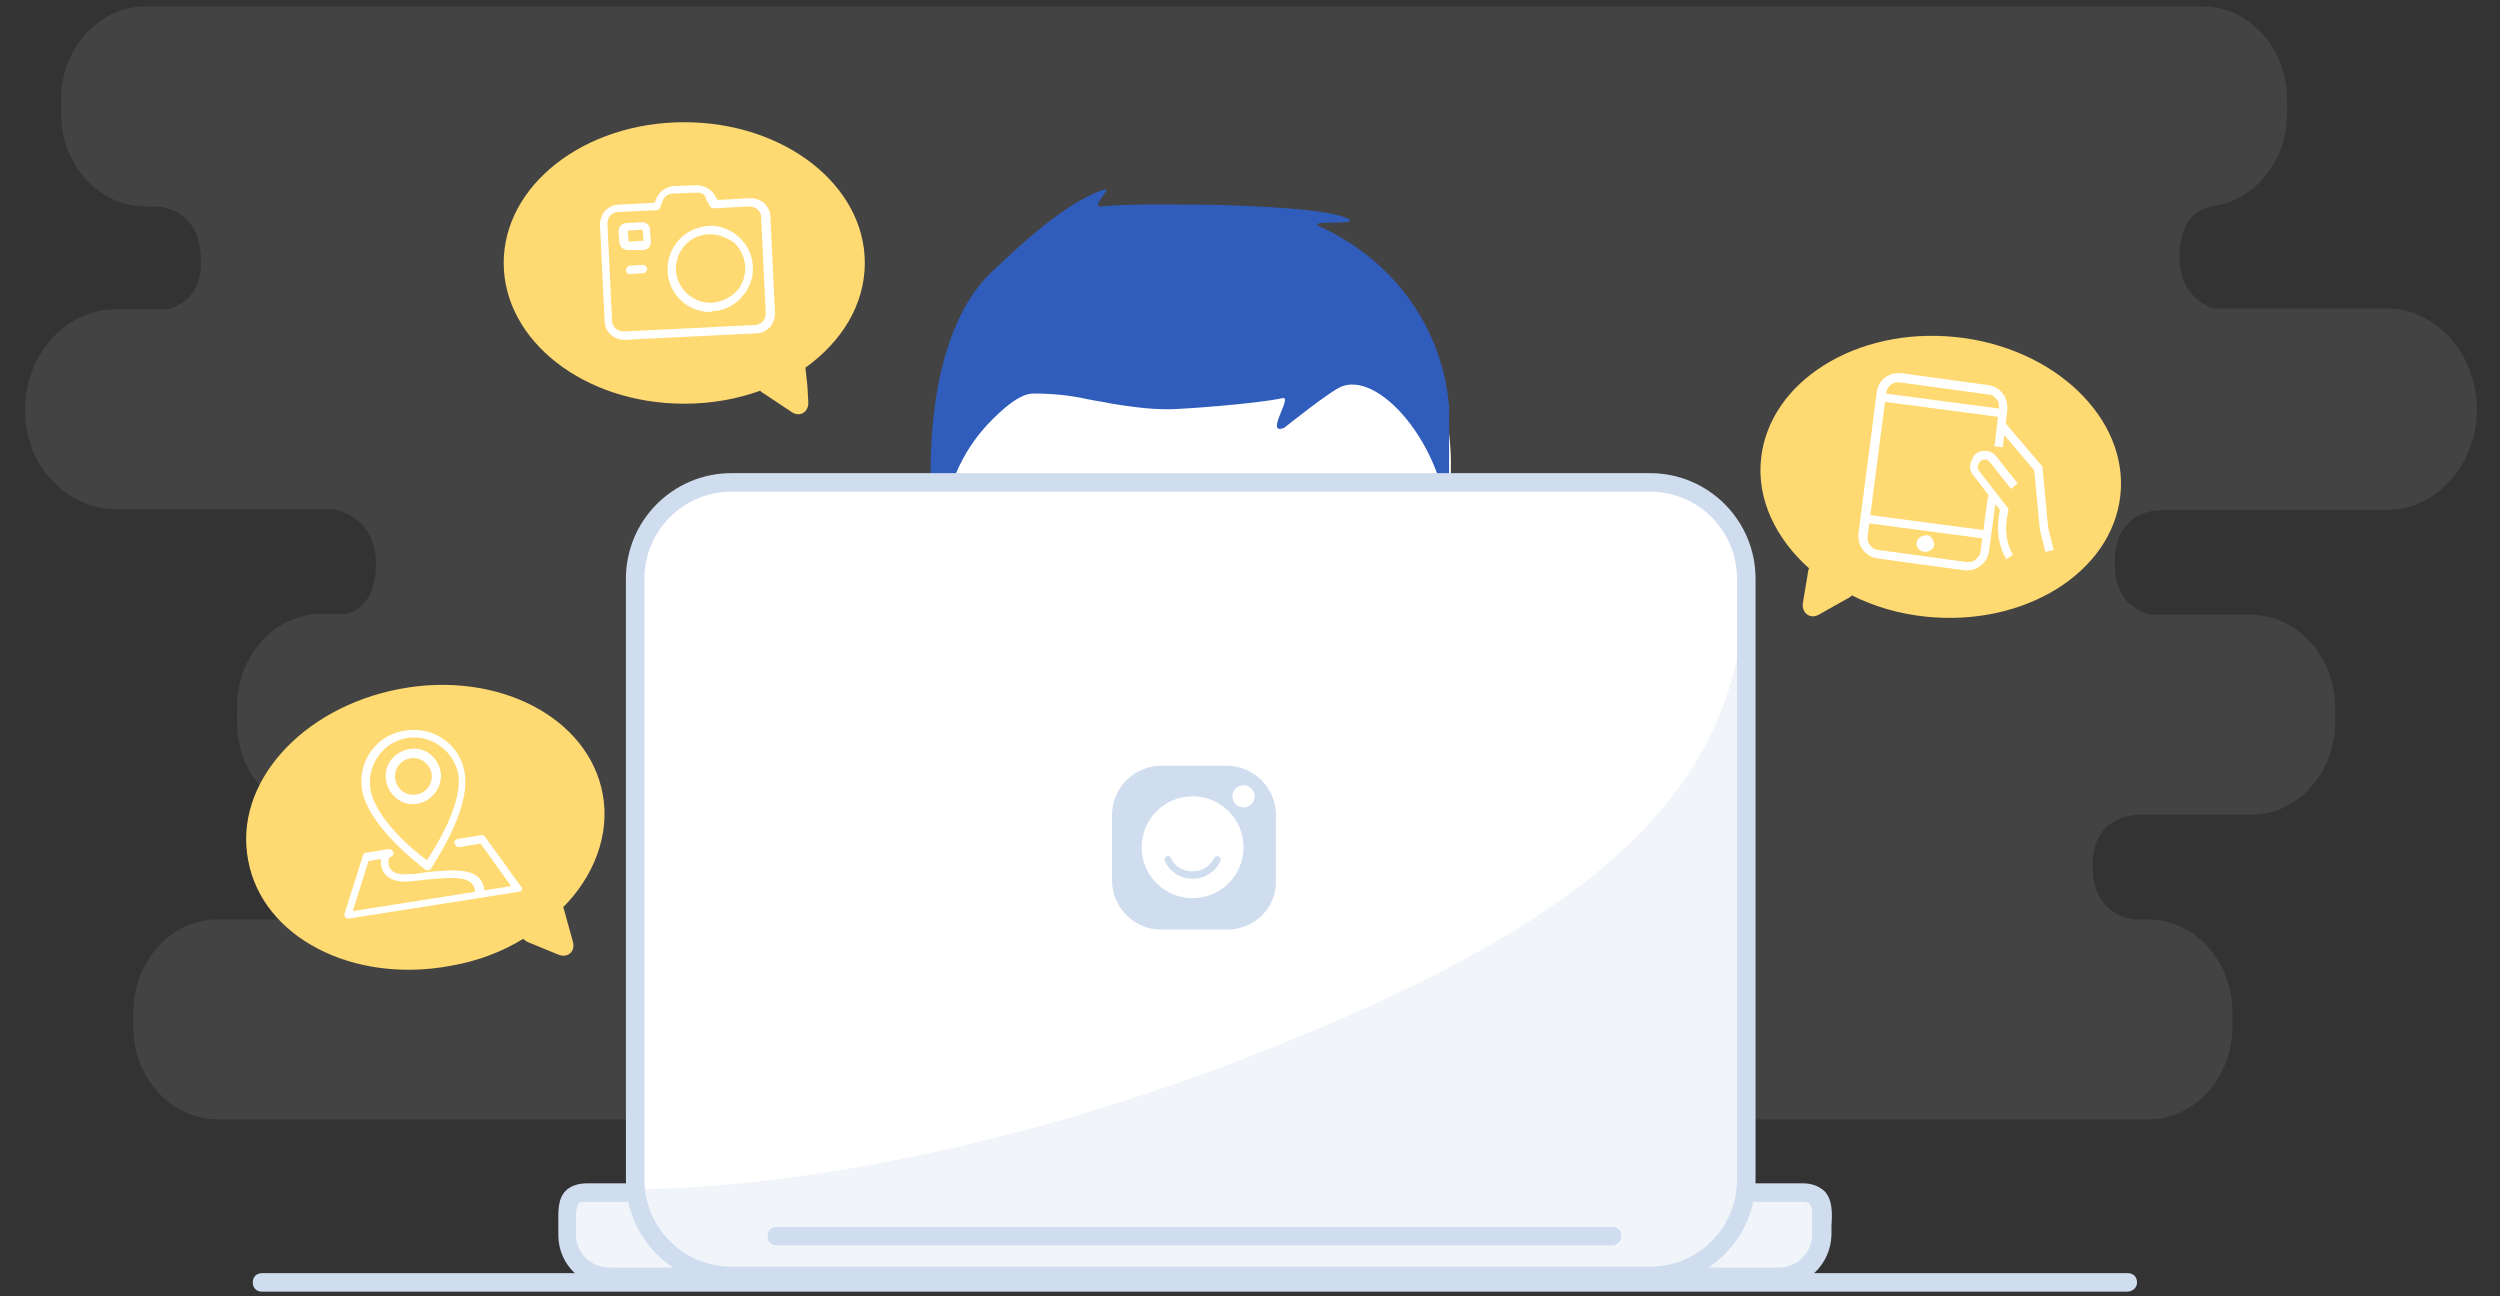
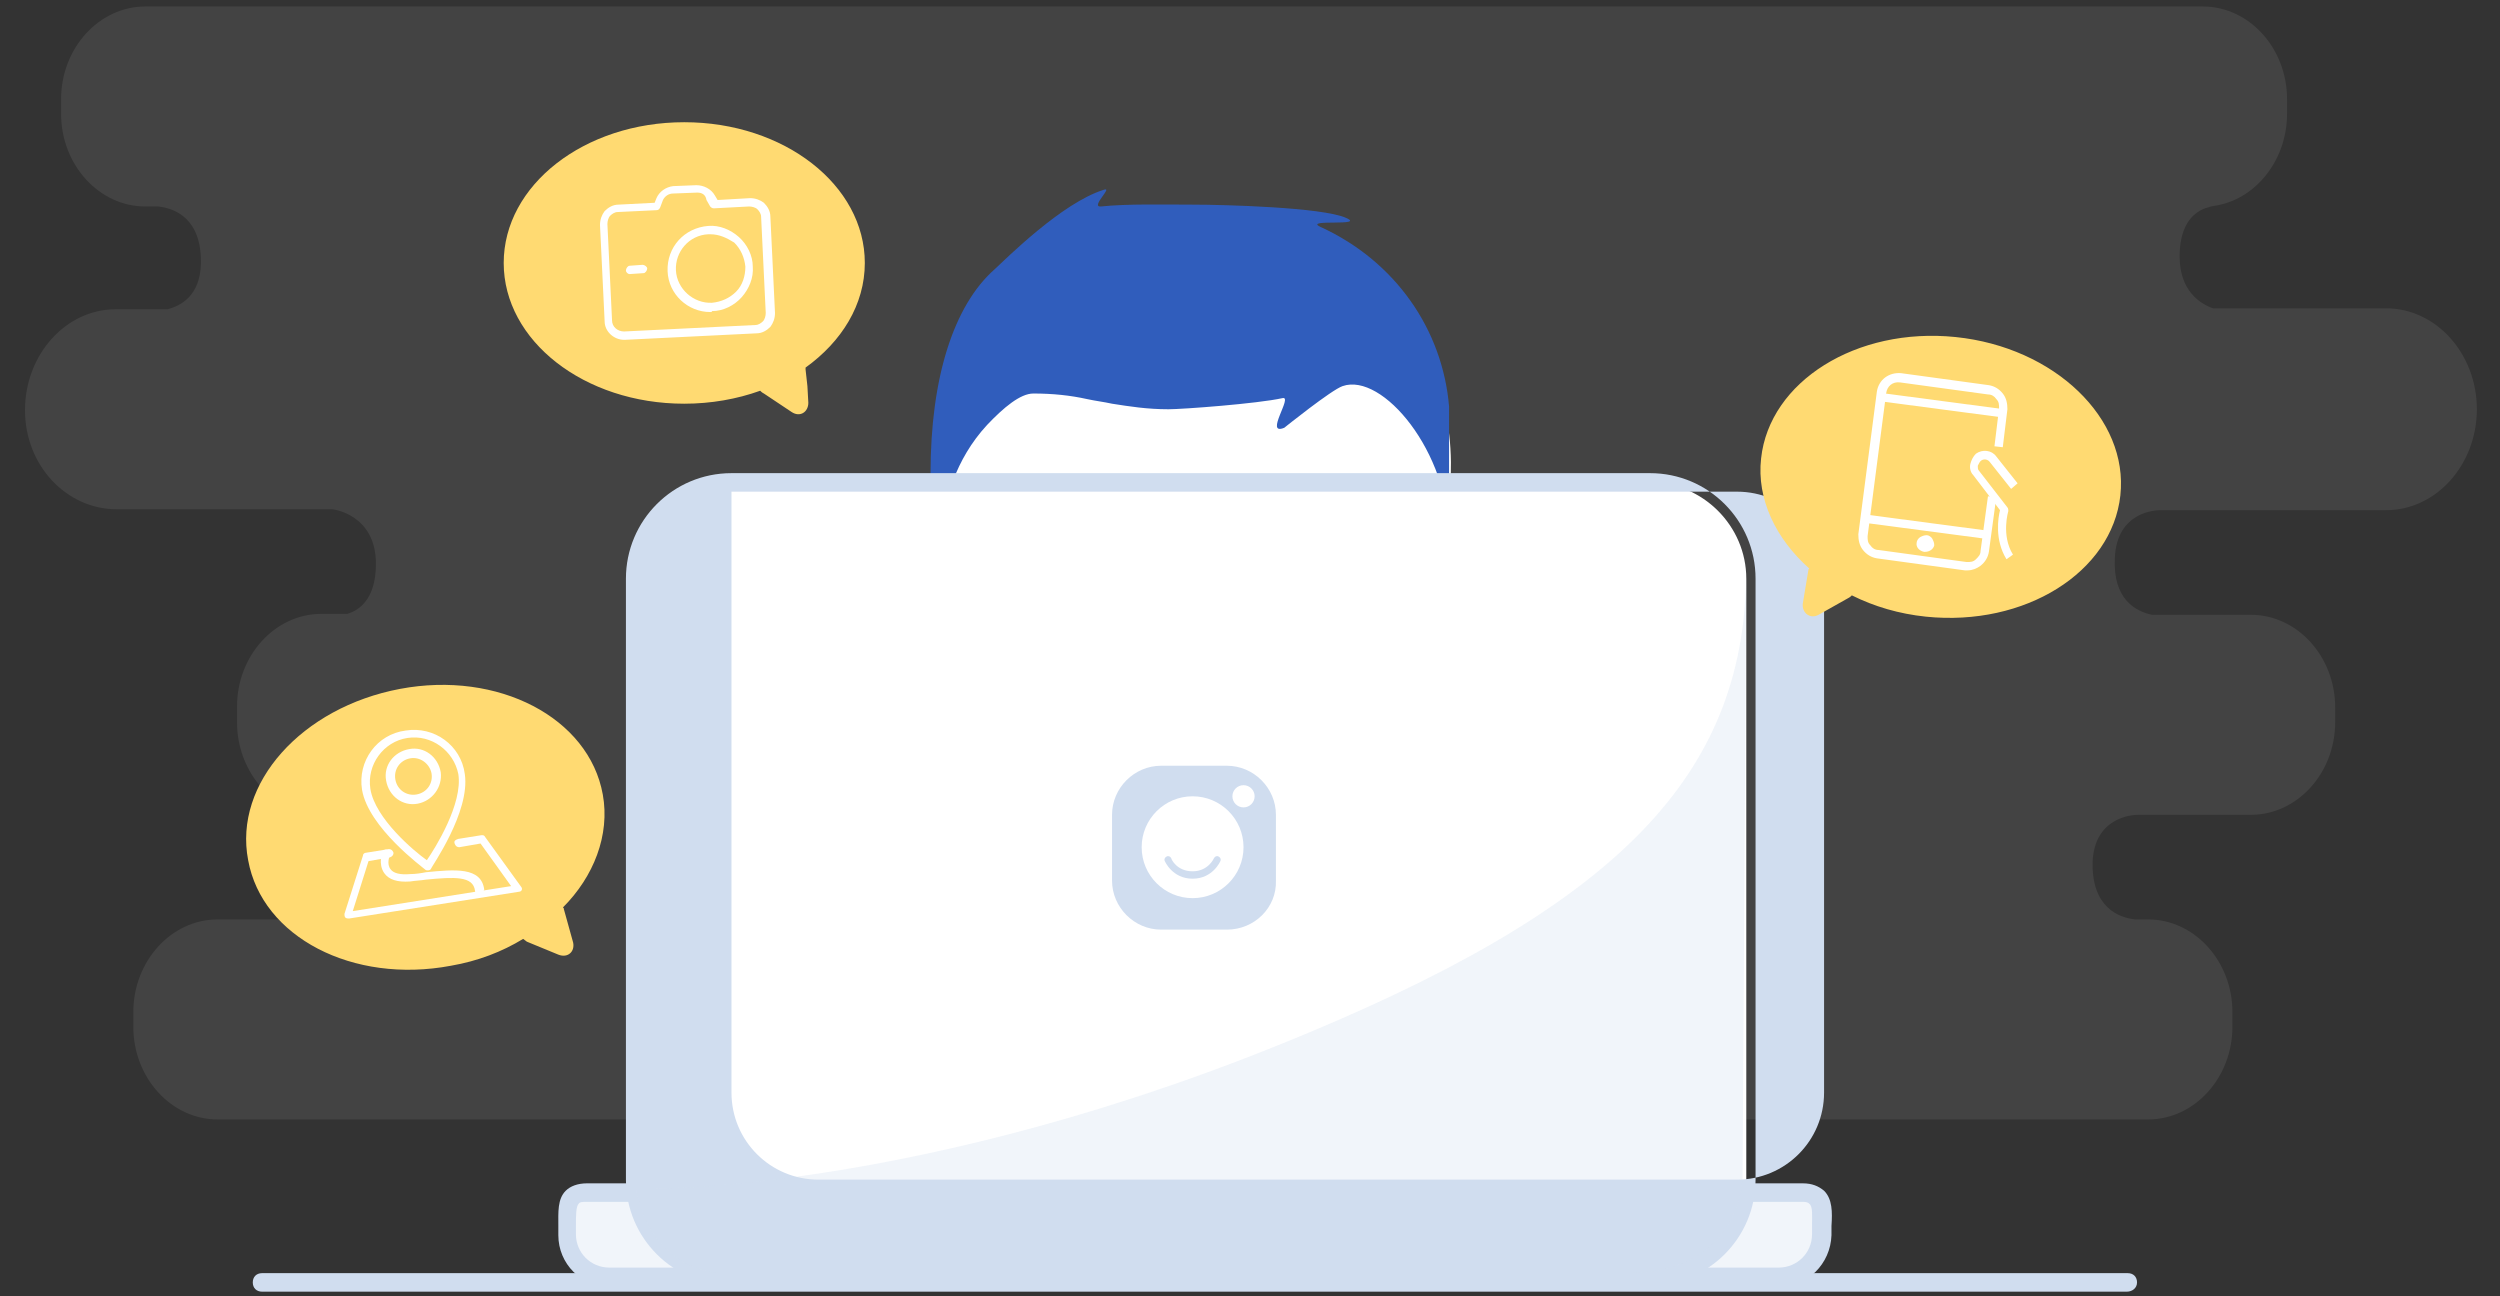
<svg xmlns="http://www.w3.org/2000/svg" xml:space="preserve" id="Layer_1" x="0" y="0" style="enable-background:new 0 0 270 140" version="1.1" viewBox="0 0 270 140">
  <rect x="0" y="0" width="270" height="140" fill="#333333" stroke="none" />
  <style type="text/css">.st0{opacity:8.000000e-02;fill:#fff}.st1{fill:#dbb59a}.st2{fill:#fff}.st3{fill:#305dbc}.st4{fill:#f1f5fa}.st5,.st6{fill:#d0ddef}.st6{opacity:.3}.st7{fill:#ffda72}</style>
  <path d="M257.7 33.3H239c-1.4-.5-3.6-1.9-3.6-5.6 0-5.4 3.7-5.4 3.7-5.4h-.6c4.7-.3 8.5-4.7 8.5-10v-1.6c0-5.5-4.1-10-9.1-10H15.7c-5 0-9.1 4.5-9.1 10v1.6c0 5.5 4.1 10 9.1 10h1.4c1.8.2 4.7 1.3 4.6 6.2-.1 3.4-2.1 4.5-3.6 4.9h-5.6c-5.4 0-9.8 4.9-9.8 10.9S7.2 55 12.6 55h23.3s4.7.5 4.7 5.9c0 4.1-2.1 5.1-3.1 5.4h-2.8c-5 0-9.1 4.5-9.1 10V78c0 5.1 3.5 9.3 7.9 10 0 0 4.7.5 4.7 5.9s-3.7 5.4-3.7 5.4h-11c-5 0-9.1 4.5-9.1 10v1.6c0 5.5 4.1 10 9.1 10H232c5 0 9.1-4.5 9.1-10v-1.6c0-5.5-4.1-10-9.1-10h-1.4c-1.8-.2-4.7-1.3-4.6-6.2.2-4.8 4.2-5.1 4.9-5.1h12.2c5 0 9.1-4.5 9.1-10v-1.6c0-5.5-4.1-10-9.1-10h-10.7c-1.8-.4-4.2-1.7-4-6.1.2-5.1 4.5-5.2 4.9-5.2h24.4c5.4 0 9.8-4.9 9.8-10.9s-4.4-10.9-9.8-10.9z" class="st0" />
  <g id="Neck_2_">
    <path d="M140.6 76.6h-23.9l-4 11.9c0 2.2 9.7 8 11.9 8h8c2.2 0 11.9-5.8 11.9-8l-3.9-11.9z" class="st1" />
  </g>
  <g id="Head_4_">
    <path d="M128.7 26c-15.4 0-27.8 8-27.8 23.9 0 11.9 4 19.9 8 27.8 4 8 12.1 15.9 19.9 15.9 7.8 0 15.9-8 19.9-15.9 4-8 8-15.9 8-27.8-.2-16-12.7-23.9-28-23.9z" class="st2" />
  </g>
  <g id="Hair_1_">
    <path d="M156.5 43.9c-.7-8.3-5.8-15.7-13.9-19.4-1.9-.9 5.1 0 2.7-1-2.6-1.1-12.9-1.4-16.6-1.4-2.9 0-7-.1-9.8.2-1.2.1 1.4-2.2.3-1.8-4.5 1.4-10.5 7.4-11.8 8.6-4.4 3.9-6.9 11.7-6.9 22 0 1.7.5 5 .8 6.9.8-4 1.8-8.3 5.3-12.1 1.8-1.9 3.6-3.4 5-3.4 2.1 0 4 .2 5.8.6.9.2 1.8.3 2.7.5 1.9.3 3.8.6 6.1.6 1.5 0 9.6-.6 12.3-1.2 1.2-.3-2 4.1.2 3.2 0 0 5.1-4.1 6.3-4.5 4.3-1.5 11.5 7.1 11.5 16.4V43.9z" class="st3" />
  </g>
  <g>
    <path d="M192.1 138H65.9c-2.5 0-4.6-2.1-4.6-4.6 0-2.5-.5-4.6 2.1-4.6h131.3c2.5 0 2.1 2.1 2.1 4.6-.1 2.5-2.2 4.6-4.7 4.6z" class="st4" />
    <path d="M192.1 139H65.9c-3.1 0-5.6-2.5-5.6-5.6v-1c0-1.5-.1-2.9.8-3.8.5-.5 1.3-.8 2.3-.8h131.3c1 0 1.7.3 2.3.8.9.9.9 2.3.8 3.8v1c-.1 3.1-2.6 5.6-5.7 5.6zm-128.8-9.2c-.3 0-.7 0-.8.2-.3.3-.3 1.3-.3 2.3v1c0 2 1.6 3.6 3.6 3.6h126.3c2 0 3.6-1.6 3.6-3.6v-1c0-1 .1-2-.3-2.3-.2-.2-.5-.2-.8-.2H63.3z" class="st5" />
  </g>
  <g>
    <path d="M178.2 137.8H79c-5.7 0-10.4-4.7-10.4-10.4V62.5c0-5.7 4.7-10.4 10.4-10.4h99.2c5.7 0 10.4 4.7 10.4 10.4v64.9c0 5.7-4.6 10.4-10.4 10.4z" class="st2" />
-     <path d="M178.2 138.8H79c-6.3 0-11.4-5.1-11.4-11.4V62.5c0-6.3 5.1-11.4 11.4-11.4h99.2c6.3 0 11.4 5.1 11.4 11.4v64.9c0 6.3-5.1 11.4-11.4 11.4zM79 53.1c-5.2 0-9.4 4.2-9.4 9.4v64.9c0 5.2 4.2 9.4 9.4 9.4h99.2c5.2 0 9.4-4.2 9.4-9.4V62.5c0-5.2-4.2-9.4-9.4-9.4H79z" class="st5" />
+     <path d="M178.2 138.8H79c-6.3 0-11.4-5.1-11.4-11.4V62.5c0-6.3 5.1-11.4 11.4-11.4h99.2c6.3 0 11.4 5.1 11.4 11.4v64.9c0 6.3-5.1 11.4-11.4 11.4zM79 53.1v64.9c0 5.2 4.2 9.4 9.4 9.4h99.2c5.2 0 9.4-4.2 9.4-9.4V62.5c0-5.2-4.2-9.4-9.4-9.4H79z" class="st5" />
  </g>
  <g>
    <path d="M132.5 100.4h-7.1c-2.9 0-5.3-2.4-5.3-5.3V88c0-2.9 2.4-5.3 5.3-5.3h7.1c2.9 0 5.3 2.4 5.3 5.3v7.1c.1 2.9-2.3 5.3-5.3 5.3z" class="st5" />
  </g>
  <g>
    <circle cx="128.8" cy="91.5" r="5.5" class="st2" />
  </g>
  <g>
    <path d="M128.8 94.9c-2.2 0-3-1.9-3-1.9-.1-.2 0-.4.2-.5.2-.1.4 0 .5.2 0 .1.6 1.4 2.3 1.4 1.7 0 2.3-1.4 2.3-1.4.1-.2.3-.3.5-.2.2.1.3.3.2.5 0 0-.8 1.9-3 1.9z" class="st5" />
  </g>
  <g>
    <circle cx="134.3" cy="86" r="1.2" class="st2" />
  </g>
  <path d="M68.7 128.4s30.3.9 72.7-16.9c34.7-14.5 47.2-28.7 47.2-50.1l-.4 65.7s0 10.4-12.6 10.4H77.9s-7.5 0-9.2-9.1z" class="st6" />
  <g>
    <path d="M174.1 134.5H83.9c-.6 0-1-.4-1-1s.4-1 1-1h90.2c.6 0 1 .4 1 1s-.5 1-1 1z" class="st5" />
  </g>
  <g>
    <path d="M229.7 139.5H28.3c-.6 0-1-.4-1-1s.4-1 1-1h201.5c.6 0 1 .4 1 1s-.5 1-1.1 1z" class="st5" />
  </g>
  <path d="M65.1 85.8c-1.5-8.3-11.3-13.4-21.9-11.4-10.6 2-18 10.2-16.4 18.5 1.5 8.3 11.3 13.4 21.9 11.4 2.9-.5 5.5-1.5 7.8-2.9.1.1.3.2.4.3l1.7.7 1.7.7c1 .4 1.8-.3 1.6-1.3l-.5-1.8-.5-1.8c0-.1 0-.1-.1-.2 3.3-3.3 5.1-7.8 4.3-12.2zM93.4 28.4c0-8.4-8.7-15.2-19.5-15.2S54.4 20 54.4 28.4s8.7 15.2 19.5 15.2c2.9 0 5.7-.5 8.2-1.4.1.1.2.2.4.3l1.5 1 1.5 1c.9.6 1.8 0 1.8-1l-.1-1.8-.2-1.8v-.2c3.9-2.8 6.4-6.8 6.4-11.3zM190.2 49.5c.9-8.3 10.3-14.2 21-13.1 10.7 1.1 18.7 8.8 17.8 17.1-.9 8.3-10.3 14.2-21 13.1-2.9-.3-5.6-1.1-8-2.3-.1.1-.2.2-.4.3l-1.6.9-1.6.9c-.9.5-1.8-.2-1.7-1.2l.3-1.8.3-1.8c0-.1 0-.1.1-.2-3.6-3.2-5.7-7.5-5.2-11.9z" class="st7" />
  <path d="M46.2 94c-.1 0-.2 0-.3-.1-.2-.2-6.1-4.5-6.8-8.6-.5-3.1 1.6-6 4.7-6.4 3.1-.5 6 1.6 6.4 4.7.6 4.1-3.6 10-3.7 10.3 0 0-.1.1-.3.1zM44 79.7c-2.6.4-4.4 2.9-4 5.5.5 3.2 4.8 6.8 6.1 7.7.9-1.3 3.9-6.1 3.4-9.3-.5-2.5-2.9-4.3-5.5-3.9z" class="st2" />
  <path d="M45.1 86.8c-1.6.3-3.1-.8-3.4-2.5-.3-1.6.8-3.1 2.5-3.4 1.6-.3 3.1.8 3.4 2.5.2 1.6-.9 3.1-2.5 3.4zm-.8-4.9c-1.1.2-1.8 1.2-1.6 2.3.2 1.1 1.2 1.8 2.3 1.6 1.1-.2 1.8-1.2 1.6-2.3-.2-1-1.2-1.8-2.3-1.6zM56.1 96.3l-18.4 2.9c-.1 0-.3 0-.4-.1-.1-.1-.1-.3-.1-.4l2-6.3c0-.2.2-.3.3-.3l2.5-.4c.2 0 .4.1.5.4 0 .2-.1.4-.4.5l-2.3.4-1.7 5.4 17.1-2.7-3.3-4.6-2.3.4c-.2 0-.4-.1-.5-.4s.1-.4.4-.5l2.5-.4c.2 0 .3 0 .4.2l3.9 5.4c.1.1.1.3 0 .4 0 0-.1.1-.2.1z" class="st2" />
  <path d="M51.8 96.6c-.3 0-.5-.2-.5-.4-.2-1.6-2.2-1.5-5.3-1.2-.6.1-1.1.1-1.7.2-1.4.1-2.3-.2-2.8-.9-.7-1-.2-2.3-.2-2.3.1-.2.3-.3.6-.2.2.1.3.3.2.6 0 0-.4.9.1 1.5.3.4 1 .6 2.1.5.6 0 1.2-.1 1.7-.2 3.1-.3 6-.6 6.3 1.9-.1.2-.3.4-.5.5z" class="st2" />
  <g>
    <path d="M76.7 33.7c-2.4 0-4.5-1.9-4.6-4.4-.1-2.6 1.8-4.7 4.4-4.9 1.2-.1 2.4.4 3.3 1.2.9.8 1.5 2 1.5 3.2.1 1.2-.4 2.4-1.2 3.3-.8.9-2 1.5-3.2 1.5 0 .1-.1.1-.2.1zm0-8.4h-.2c-2.1.1-3.6 1.9-3.5 3.9s1.9 3.6 3.9 3.5c1-.1 1.9-.5 2.6-1.2.7-.7 1-1.7 1-2.7-.1-1-.5-1.9-1.2-2.6-.8-.5-1.6-.9-2.6-.9z" class="st2" />
  </g>
  <g>
-     <path d="M67.8 27c-.2 0-.4-.1-.6-.2-.2-.2-.3-.4-.3-.6l-.1-1.2c0-.2.1-.5.2-.6.2-.2.4-.3.6-.3l1.7-.1c.5 0 .9.3.9.8l.1 1.3c0 .2-.1.5-.2.6-.2.2-.4.3-.6.3h-1.7zm1.6-2.2-1.6.1.1 1.2 1.6-.1-.1-1.2zm0 1.3zm0 0z" class="st2" />
-   </g>
+     </g>
  <g>
    <path d="M67.4 36.7c-1.1 0-2.1-.9-2.1-2l-.5-10.4c0-.6.2-1.1.5-1.5.4-.4.9-.7 1.5-.7l3.9-.2.2-.5c.3-.7 1-1.2 1.8-1.3l2.5-.1c.8 0 1.6.4 2 1.1l.3.5 3.5-.2c.6 0 1.1.2 1.5.5.4.4.7.9.7 1.5l.5 10.4c0 .6-.2 1.1-.5 1.5-.4.4-.9.7-1.5.7l-14.2.7h-.1zm7.9-15.9-2.6.1c-.5 0-.9.3-1.1.7l-.3.8c-.1.2-.2.3-.4.3l-4.2.2c-.3 0-.6.2-.8.4-.2.2-.3.6-.3.9l.5 10.4c0 .7.6 1.2 1.3 1.2l14.2-.7c.3 0 .6-.2.8-.4.2-.2.3-.6.3-.9l-.5-10.4c0-.3-.2-.6-.4-.8-.2-.2-.6-.3-.9-.3l-3.8.2c-.2 0-.3-.1-.4-.2l-.4-.7c-.1-.6-.5-.8-1-.8z" class="st2" />
  </g>
  <g>
    <path d="M68 29.6c-.2 0-.4-.2-.4-.4s.2-.5.4-.5l1.4-.1c.2 0 .5.2.5.4s-.2.5-.4.5l-1.5.1z" class="st2" />
  </g>
  <g>
    <path d="m203.467 43.39.118-.892 12.69 1.678-.118.892z" class="st2" />
  </g>
  <g>
    <path d="m201.766 56.513.118-.892 12.69 1.678-.118.892z" class="st2" />
  </g>
  <g>
    <path d="M212.5 61.6h-.3l-9.5-1.3c-.6-.1-1.1-.4-1.5-.9-.4-.5-.5-1.1-.5-1.7l2-15.4c.2-1.3 1.3-2.1 2.6-2l9.5 1.3c.6.1 1.1.4 1.5.9.4.5.5 1.1.5 1.7l-.5 4.1-.9-.1.5-4.1c0-.4 0-.7-.3-1-.2-.3-.5-.5-.9-.5l-9.5-1.3c-.8-.1-1.4.4-1.5 1.2l-2 15.4c0 .4 0 .7.3 1 .2.3.5.5.9.5l9.5 1.3c.4 0 .7 0 1-.3s.5-.5.5-.9l.8-5.9.9.1-.8 5.9c-.1.6-.4 1.1-.9 1.5-.4.3-.9.5-1.4.5z" class="st2" />
  </g>
  <g>
    <path d="M207.9 59.6h-.1c-.5-.1-.9-.5-.8-1 0-.2.2-.5.4-.6.2-.1.4-.2.7-.2.2 0 .5.2.6.4.1.2.2.4.2.7-.1.4-.5.7-1 .7zm0-.9zm0 0z" class="st2" />
  </g>
  <g>
    <path d="M216.7 60.4c-1.3-2.1-.9-4.5-.7-5.3l-2.9-3.8c-.3-.3-.4-.8-.3-1.2.1-.4.3-.8.6-1.1.7-.5 1.7-.4 2.2.3l2.3 2.9-.7.6-2.3-2.9c-.2-.3-.7-.4-1-.1-.1.1-.2.3-.3.5 0 .2 0 .4.1.5l3.1 4c.1.1.1.3.1.4 0 0-.8 2.6.5 4.7l-.7.5z" class="st2" />
  </g>
  <g>
-     <path d="m220.9 59.6-.6-2.4v-.1l-.6-6.3-3.9-4.6.7-.6 4 4.7c.1.1.1.2.1.3l.6 6.4.6 2.4-.9.2z" class="st2" />
-   </g>
+     </g>
</svg>